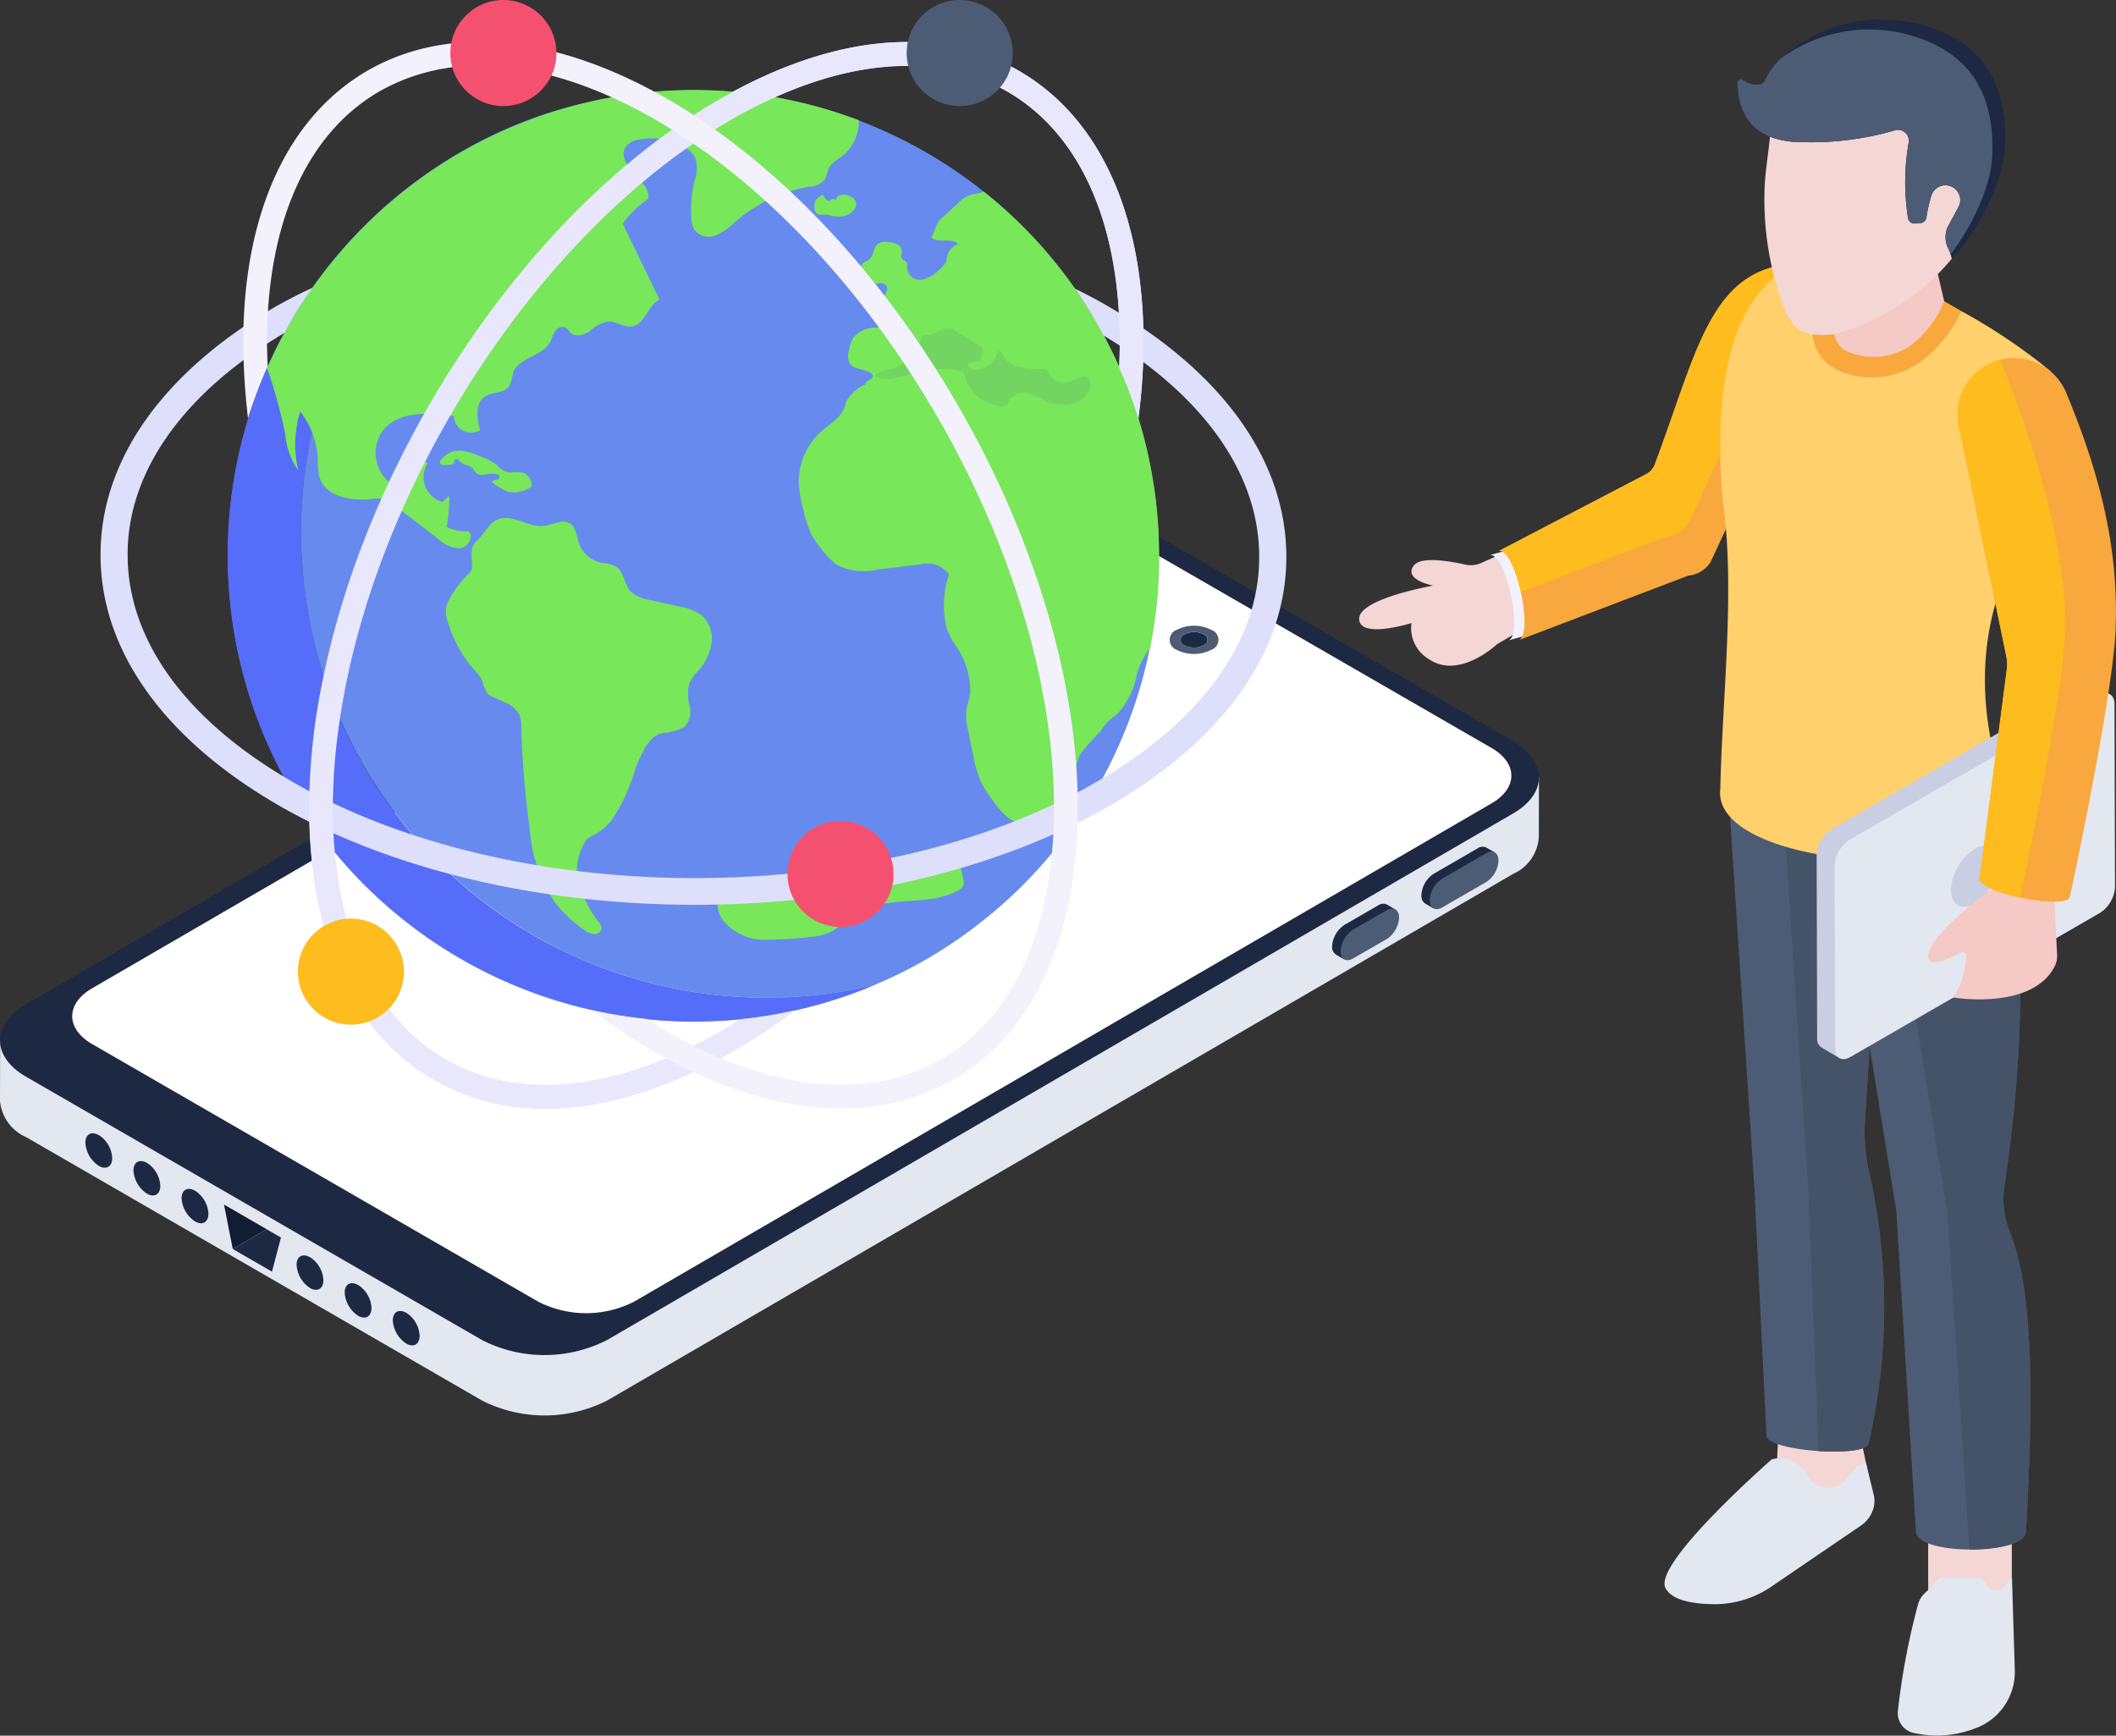
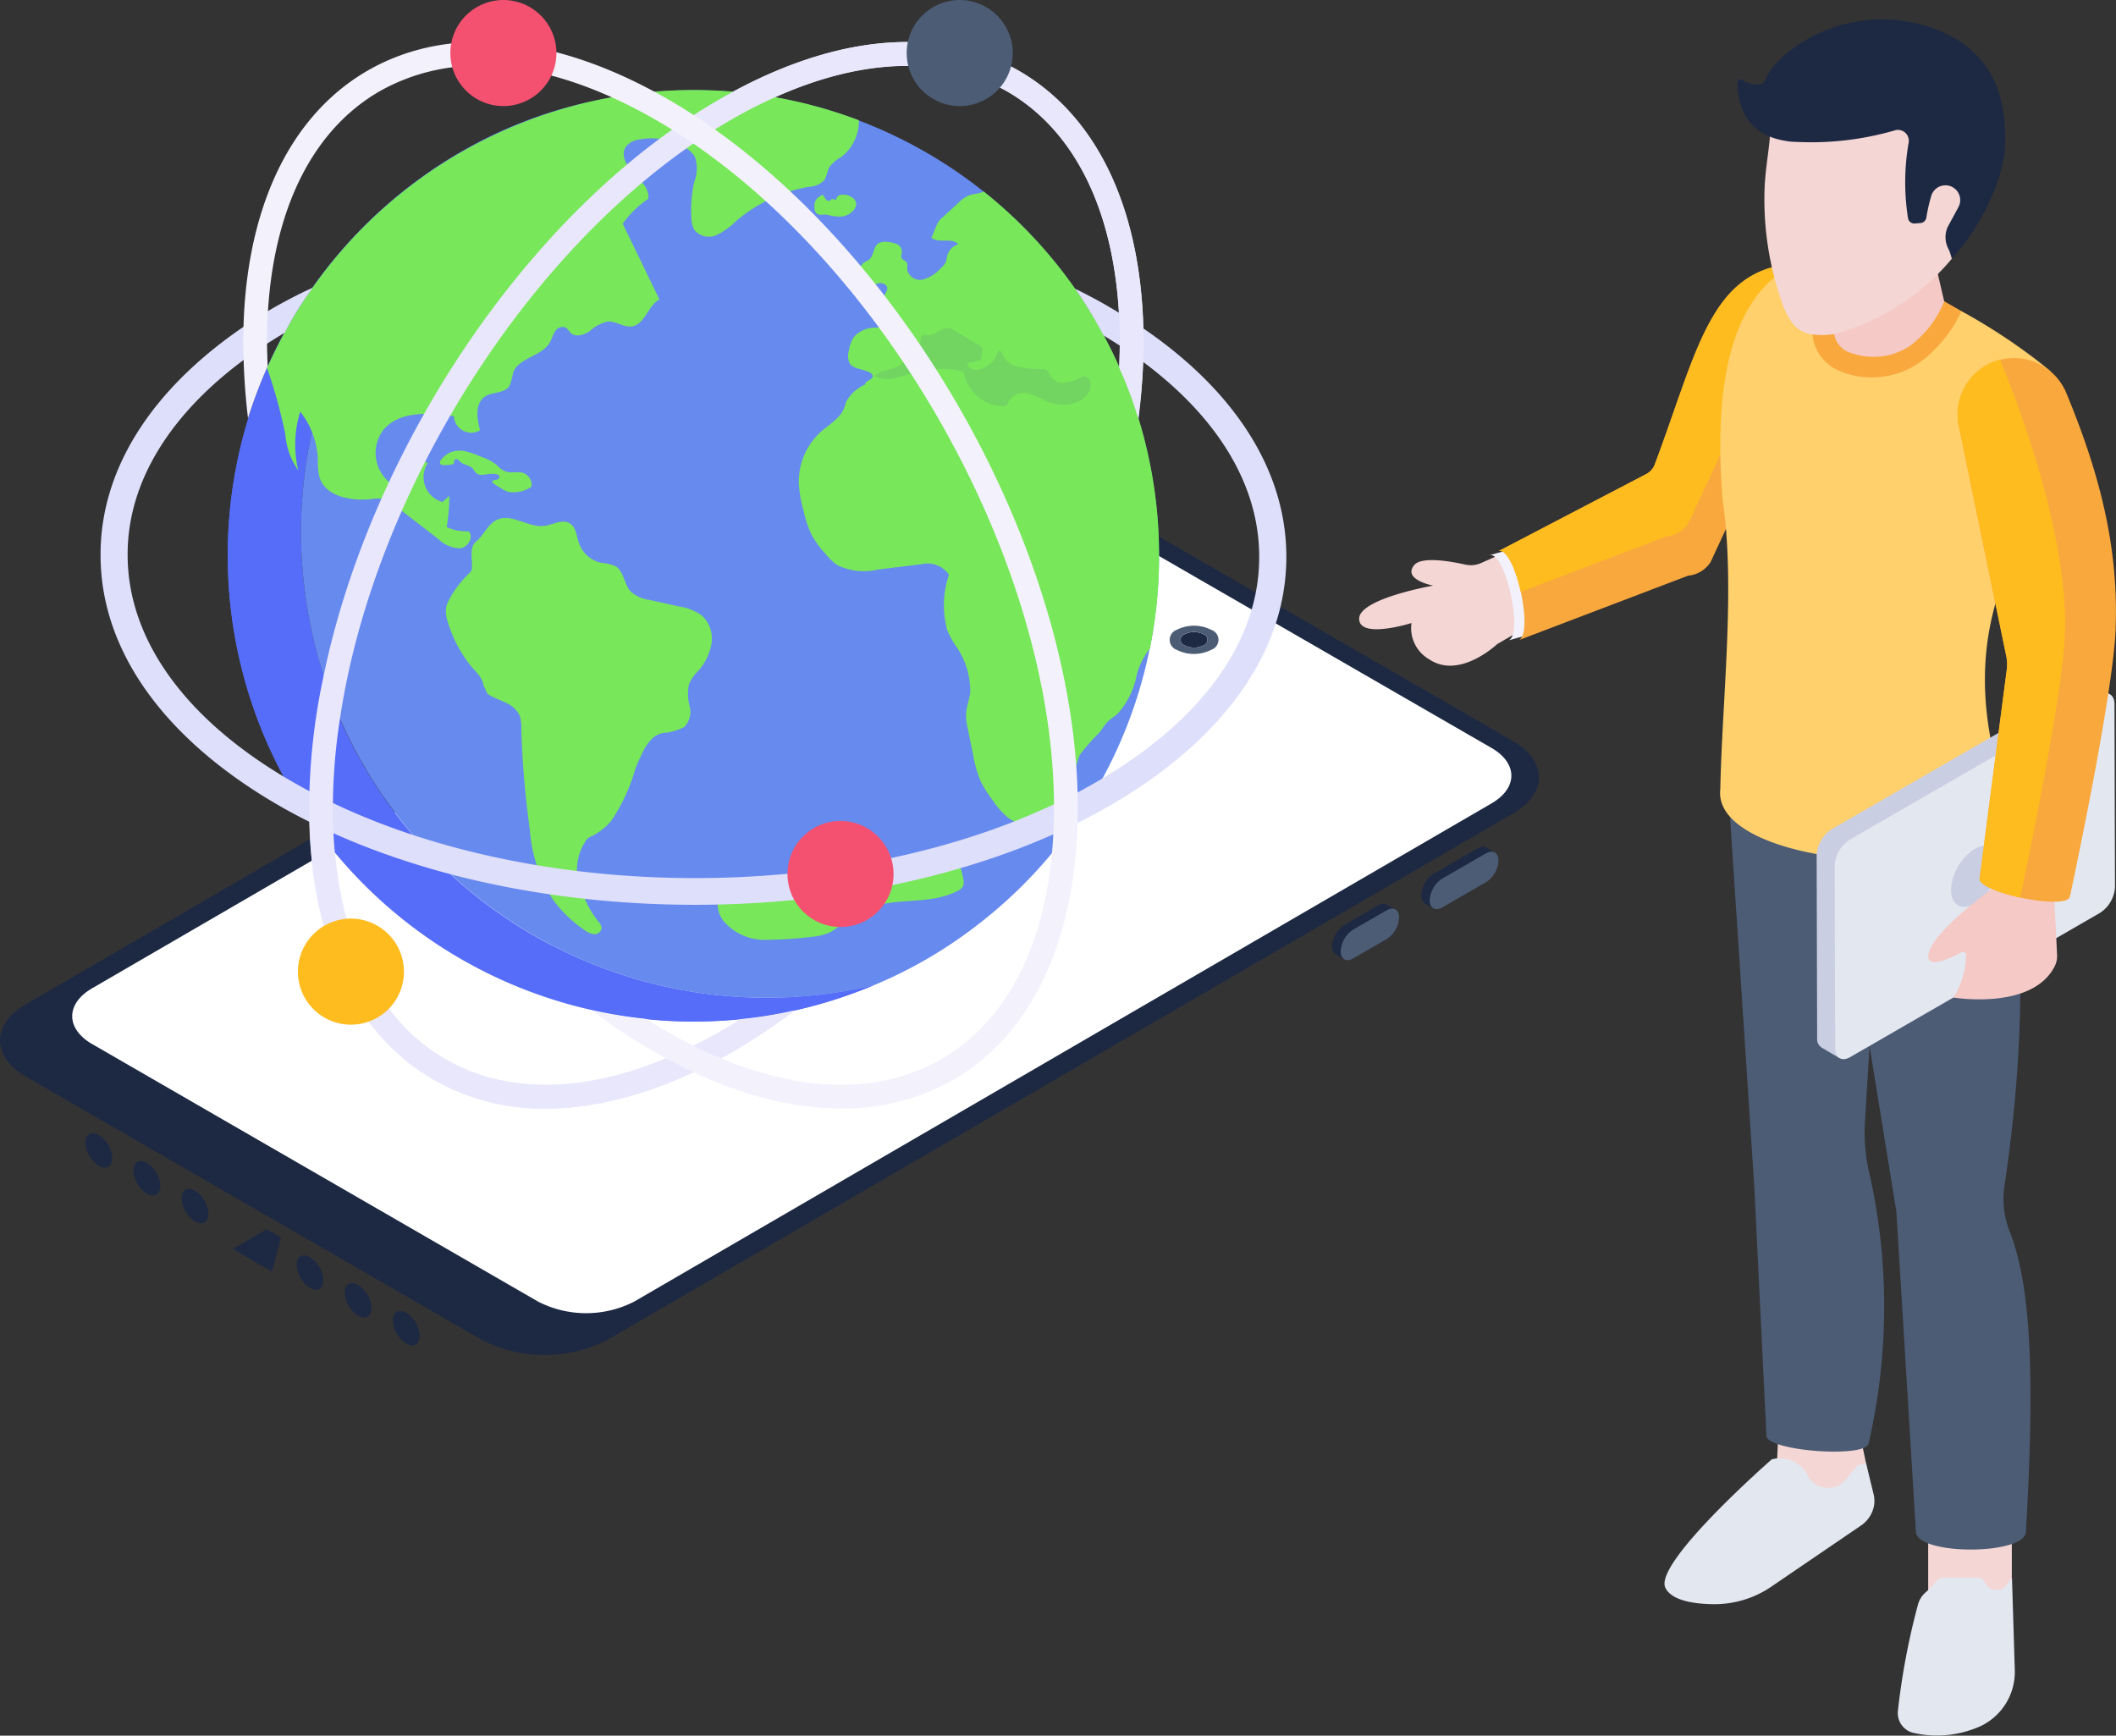
<svg xmlns="http://www.w3.org/2000/svg" width="175.167" height="143.679" viewBox="0 0 175.167 143.679">
  <rect x="0" y="0" width="175.167" height="143.679" fill="#333333" stroke="none" />
  <g id="global-network" transform="translate(-2.001 -13.506)">
-     <path id="Tracé_1745" data-name="Tracé 1745" d="M129.4,60.533l-.014,5a3.59,3.59,0,0,1-2.121,2.983l-75.009,43.6a11.479,11.479,0,0,1-10.346,0L4.15,90.3A3.618,3.618,0,0,1,2,87.3l.014-4.968L129.4,60.533Z" transform="translate(0 17.33)" fill="#e3e7f0" />
    <path id="Tracé_1746" data-name="Tracé 1746" d="M127.243,64.536c2.86,1.652,2.874,4.331.033,5.983l-75.022,43.6a11.393,11.393,0,0,1-10.339.007L4.157,92.321c-2.86-1.65-2.874-4.33-.022-5.989l75.022-43.6a11.391,11.391,0,0,1,10.328,0l37.757,21.8Z" transform="translate(0.001 10.316)" fill="#1d2943" />
    <path id="Tracé_1747" data-name="Tracé 1747" d="M8.032,89.267,44.94,110.582a8.728,8.728,0,0,0,7.946,0L123.87,69.333c2.192-1.274,2.173-3.335-.019-4.591L86.924,43.427a8.736,8.736,0,0,0-7.946,0L7.994,84.657c-2.173,1.275-2.173,3.336.038,4.612Z" transform="translate(1.61 10.674)" fill="#fff" />
    <path id="Tracé_1748" data-name="Tracé 1748" d="M33.735,96.922c-.617-.356-1.118-.082-1.119.612a2.449,2.449,0,0,0,1.111,1.926c.616.356,1.106.064,1.109-.643a2.411,2.411,0,0,0-1.1-1.9Zm-3.984-2.3c-.616-.356-1.117-.083-1.119.612a2.452,2.452,0,0,0,1.111,1.926c.616.356,1.107.064,1.109-.643a2.406,2.406,0,0,0-1.1-1.9Zm-3.982-2.3c-.616-.356-1.118-.082-1.119.613a2.449,2.449,0,0,0,1.111,1.926c.616.356,1.106.064,1.109-.643a2.4,2.4,0,0,0-1.1-1.9Zm-9.519-5.508c-.616-.356-1.117-.082-1.119.613a2.449,2.449,0,0,0,1.113,1.924c.616.356,1.106.066,1.109-.643A2.408,2.408,0,0,0,16.249,86.814Zm-3.982-2.3c-.616-.356-1.117-.082-1.119.613a2.448,2.448,0,0,0,1.111,1.924c.616.356,1.107.064,1.109-.643a2.4,2.4,0,0,0-1.1-1.9Zm-3.982-2.3c-.616-.356-1.118-.083-1.119.612a2.447,2.447,0,0,0,1.111,1.926c.616.356,1.106.064,1.109-.643a2.4,2.4,0,0,0-1.1-1.9ZM22.172,90l1.185.684-.744,2.825-3.243-1.872Z" transform="translate(1.903 25.264)" fill="#1d2943" />
-     <path id="Tracé_1749" data-name="Tracé 1749" d="M16.276,90.043l-.725-3.674,3.531,2.039-2.8,1.637Z" transform="translate(4.993 26.852)" fill="#111d33" />
    <path id="Tracé_1750" data-name="Tracé 1750" d="M75.315,51.924a.484.484,0,0,1,.005.914,1.754,1.754,0,0,1-1.579,0,.484.484,0,0,1,0-.914A1.751,1.751,0,0,1,75.315,51.924Z" transform="translate(26.317 14.088)" fill="#1d2943" />
    <path id="Tracé_1751" data-name="Tracé 1751" d="M76.206,51.7a.869.869,0,0,1,0,1.645,3.154,3.154,0,0,1-2.852.014.883.883,0,0,1-.01-1.667A3.163,3.163,0,0,1,76.206,51.7Zm-2.221,1.275a1.754,1.754,0,0,0,1.579,0,.484.484,0,0,0-.005-.914,1.751,1.751,0,0,0-1.578,0,.484.484,0,0,0,0,.914" transform="translate(26.074 13.948)" fill="#4c5c75" />
    <path id="Tracé_1752" data-name="Tracé 1752" d="M94.059,65.194l-.7-.4a.725.725,0,0,0-.732.068l-3.607,2.088a2.236,2.236,0,0,0-1.037,1.8.741.741,0,0,0,.29.662l.7.411,5.085-4.63Z" transform="translate(31.685 18.876)" fill="#1d2943" />
    <path id="Tracé_1753" data-name="Tracé 1753" d="M89.523,67.251a2.292,2.292,0,0,0-1.039,1.8c0,.658.472.917,1.046.584l3.618-2.088a2.259,2.259,0,0,0,1.029-1.783c0-.658-.463-.931-1.036-.6l-3.618,2.088Z" transform="translate(31.871 18.985)" fill="#4c5c75" />
    <path id="Tracé_1754" data-name="Tracé 1754" d="M87.822,68.653,83.58,72.786l-.684-.411a.728.728,0,0,1-.315-.671,2.287,2.287,0,0,1,1.04-1.793l2.764-1.6a.738.738,0,0,1,.739-.068Z" transform="translate(29.695 20.145)" fill="#1d2943" />
    <path id="Tracé_1755" data-name="Tracé 1755" d="M84.125,70.21A2.272,2.272,0,0,0,83.1,72c0,.66.463.921,1.036.59l2.771-1.6a2.256,2.256,0,0,0,1.029-1.782c0-.66-.463-.932-1.036-.6l-2.771,1.6Z" transform="translate(29.885 20.255)" fill="#4c5c75" />
    <path id="Tracé_1756" data-name="Tracé 1756" d="M40.28,104.34a18.3,18.3,0,0,1-9.246-2.376C24.4,98.146,20.73,90.189,20.7,79.557,20.641,58,35.863,31.639,54.636,20.8c9.311-5.378,18.119-6.227,24.8-2.378,6.63,3.817,10.3,11.767,10.331,22.388.06,21.572-15.163,47.942-33.937,58.779-5.467,3.157-10.762,4.753-15.555,4.753ZM70.187,18.014c-4.445,0-9.406,1.505-14.569,4.487-18.229,10.524-33.01,36.117-32.951,57.05.027,9.9,3.349,17.257,9.348,20.711,6.047,3.476,14.155,2.637,22.841-2.376,18.229-10.524,33.009-36.128,32.95-57.073-.027-9.89-3.346-17.238-9.344-20.689A16.385,16.385,0,0,0,70.187,18.014Z" transform="translate(6.891 0.936)" fill="#e9e7fc" />
    <path id="Tracé_1757" data-name="Tracé 1757" d="M69.215,92.792A38.585,38.585,0,0,1,19.03,41.674a38.778,38.778,0,0,1,18-18.929,36.631,36.631,0,0,1,8.408-3.024c-.8.323-1.578.684-2.34,1.066A38.561,38.561,0,0,0,69.215,92.792Z" transform="translate(5.077 2.29)" fill="#566df9" />
    <path id="Tracé_1758" data-name="Tracé 1758" d="M69.217,92.782a38.062,38.062,0,0,1-14.877,3,34.907,34.907,0,0,1-3.873-.2,54.535,54.535,0,0,1-8-6.175,38.447,38.447,0,0,0,26.749,3.368ZM45.446,19.728A22.532,22.532,0,0,0,43.088,20.8,38.494,38.494,0,0,0,21.839,55.264,37.639,37.639,0,0,0,23.72,67.11,26.1,26.1,0,0,0,25.067,70.7a49.012,49.012,0,0,0-.588,7.494q0,1.854.168,3.621a33.248,33.248,0,0,1-2.106-2.805,38.573,38.573,0,0,1-3.508-37.333A38.724,38.724,0,0,1,37.025,22.732a36.257,36.257,0,0,1,8.421-3Z" transform="translate(5.076 2.293)" fill="#566df9" />
    <path id="Tracé_1759" data-name="Tracé 1759" d="M91.233,57.5a37.967,37.967,0,0,1-.761,7.686,38.45,38.45,0,0,1-14.42,23,37.452,37.452,0,0,1-8.466,4.89,38.561,38.561,0,0,1-26.118-72q1.149-.579,2.34-1.066A38.51,38.51,0,0,1,91.234,57.5Z" transform="translate(6.706 2.009)" fill="#678aee" />
    <path id="Tracé_1760" data-name="Tracé 1760" d="M35.486,56.3c.634-.532.957-1.427,1.708-1.775,1.225-.567,2.595.684,3.932.506.712-.1,1.468-.584,2.084-.215.534.32.564,1.059.765,1.646a2.52,2.52,0,0,0,1.841,1.624,3.713,3.713,0,0,1,1.173.276c.721.424.712,1.5,1.28,2.112a2.837,2.837,0,0,0,1.52.679l2.488.553a4.227,4.227,0,0,1,1.891.76,2.6,2.6,0,0,1,.78,2.313,4.546,4.546,0,0,1-1.1,2.257,3.732,3.732,0,0,0-.757,1.076,3.888,3.888,0,0,0,.049,1.853,1.808,1.808,0,0,1-.458,1.727,5.283,5.283,0,0,1-1.4.452,1.729,1.729,0,0,0-1.262.517,3.657,3.657,0,0,0-.736,1.056c-.237.46-.452.931-.64,1.41a14.762,14.762,0,0,1-2.008,4.338,5.005,5.005,0,0,1-1.593,1.245,1.442,1.442,0,0,0-.39.241,1.177,1.177,0,0,0-.2.3,4.312,4.312,0,0,0-.6,2.878c.016.071.051.153.122.16a7.927,7.927,0,0,0,1.653,3.551.879.879,0,0,1,.222.471.581.581,0,0,1-.627.517,1.579,1.579,0,0,1-.821-.361,10.661,10.661,0,0,1-2.491-2.373,12.375,12.375,0,0,1-2-5.887,77.624,77.624,0,0,1-.708-8.329,3.156,3.156,0,0,0-.131-1.124,2.123,2.123,0,0,0-1.043-1.028c-.442-.233-.922-.386-1.359-.627a.914.914,0,0,1-.271-.2c-.149-.178-.168-.441-.323-.616-.055-.725-.739-1.249-1.182-1.827a10.811,10.811,0,0,1-1.779-3.483,2.566,2.566,0,0,1-.133-1.2,2.456,2.456,0,0,1,.281-.7,8.621,8.621,0,0,1,1.592-2.086.86.86,0,0,0,.224-.282.892.892,0,0,0,.041-.308c.022-.783-.233-1.6.367-2.1ZM67.15,21.46a3.775,3.775,0,0,1-1.486,3.055,2.891,2.891,0,0,0-1.009.89,9.523,9.523,0,0,1-.328.965,1.817,1.817,0,0,1-1.308.591A12.571,12.571,0,0,0,57,29.784a5.91,5.91,0,0,1-1.646,1.178,1.535,1.535,0,0,1-1.828-.441,1.949,1.949,0,0,1-.235-.918,10.289,10.289,0,0,1,.235-3.07A3.02,3.02,0,0,0,53.58,24.5a2.121,2.121,0,0,0-.82-.784,5.367,5.367,0,0,0-3.8-.666,1.679,1.679,0,0,0-1.1.594c-.475.69.068,1.618.66,2.213s1.314,1.273,1.192,2.1A8.3,8.3,0,0,0,47.6,30.016l3.038,6.273c-.959.512-1.2,2.062-2.274,2.228-.688.105-1.332-.456-2.023-.4a3.285,3.285,0,0,0-1.485.8c-.469.32-1.158.521-1.572.131-.146-.14-.238-.339-.416-.438a.71.71,0,0,0-.87.323c-.192.282-.265.628-.437.921-.676,1.169-2.622,1.248-3.046,2.53a4.316,4.316,0,0,1-.3,1.069c-.412.63-1.4.463-2.025.879-.838.56-.666,1.815-.4,2.784a1.435,1.435,0,0,1-2.168-1.166c-2.076-.3-4.565-.452-5.874,1.185a3.15,3.15,0,0,0,.75,4.445,4.784,4.784,0,0,1,1.158-1.537,1.639,1.639,0,0,1,1.808-.215,2.13,2.13,0,0,0,1.208,3.223c.192-.171.383-.339.571-.51a14.506,14.506,0,0,1-.22,2.588,3.982,3.982,0,0,0,1.815.35c.478.458-.059,1.345-.717,1.411a2.658,2.658,0,0,1-1.779-.764q-1.753-1.351-3.5-2.7a2.794,2.794,0,0,0-1.191-.639,3.017,3.017,0,0,0-.838.023c-1.7.19-3.856-.2-4.331-1.845a5.991,5.991,0,0,1-.12-1.427A6.826,6.826,0,0,0,20.9,45.577a9.213,9.213,0,0,0-.163,4.854,5.913,5.913,0,0,1-1.069-2.966,42.21,42.21,0,0,0-1.511-5.5,38.6,38.6,0,0,1,49-20.509Z" transform="translate(5.953 2.008)" fill="#78e75a" />
    <path id="Tracé_1761" data-name="Tracé 1761" d="M30.032,47.308a.169.169,0,0,0-.249.107,1.02,1.02,0,0,1-.007.145c-.025.089-.131.12-.222.134a3.309,3.309,0,0,1-.692.036.326.326,0,0,1-.164-.041.227.227,0,0,1-.07-.26.623.623,0,0,1,.164-.233,2.379,2.379,0,0,1,.593-.468,2.034,2.034,0,0,1,1.333-.13,7.6,7.6,0,0,1,1.291.442,4.2,4.2,0,0,1,1.281.671c.119.105.224.226.349.326a1.362,1.362,0,0,0,.36.205,1.469,1.469,0,0,0,.479.1,6.069,6.069,0,0,1,.879,0,1.087,1.087,0,0,1,.851.987.333.333,0,0,1-.037.192.383.383,0,0,1-.187.13,2.66,2.66,0,0,1-1.653.316,2.587,2.587,0,0,1-.69-.326,4.946,4.946,0,0,1-.634-.422c-.042-.034-.089-.082-.074-.137a.125.125,0,0,1,.063-.064,1.109,1.109,0,0,1,.309-.073.28.28,0,0,0,.234-.187.223.223,0,0,0-.112-.219.563.563,0,0,0-.25-.068,2.614,2.614,0,0,0-.573.01,4.493,4.493,0,0,1-.52.063.7.7,0,0,1-.489-.16,3.919,3.919,0,0,1-.25-.342c-.276-.319-.8-.305-1.092-.614a.826.826,0,0,0-.137-.14.281.281,0,0,0-.328.014m58.362,7.942a38.676,38.676,0,0,1-.766,7.677,6.036,6.036,0,0,0-1.1,2.217,6.555,6.555,0,0,1-1.578,3.189c-.283.246-.613.437-.872.708a9.094,9.094,0,0,0-.571.783,18.075,18.075,0,0,0-1.67,1.889,5.954,5.954,0,0,0-.478,2.436,13.515,13.515,0,0,1-.348,2.142,2.266,2.266,0,0,1-.683,1.31,2.307,2.307,0,0,1-1.707.274,5.5,5.5,0,0,1-2.7-.917,6.617,6.617,0,0,1-1.314-1.478,9.539,9.539,0,0,1-.987-1.57,9.72,9.72,0,0,1-.621-2.157l-.438-2.14a5.025,5.025,0,0,1-.151-1.282c.029-.586.263-1.144.342-1.724a6.453,6.453,0,0,0-1.265-4,8.223,8.223,0,0,1-.635-1.2,7.826,7.826,0,0,1,.142-4.591,2.17,2.17,0,0,0-2.294-.865l-3.586.438a5.026,5.026,0,0,1-3.347-.359,4.626,4.626,0,0,1-.985-.928,8.174,8.174,0,0,1-1.167-1.6,8.933,8.933,0,0,1-.64-1.916,11.055,11.055,0,0,1-.413-2.343,5.58,5.58,0,0,1,1.863-4.288c.684-.6,1.552-1.081,1.89-1.927.077-.192.123-.4.2-.588a3.286,3.286,0,0,1,1.544-1.369c-.01-.342.68-.385.627-.721a.351.351,0,0,0-.168-.22c-.549-.379-1.431-.27-1.764-.848a1.5,1.5,0,0,1-.033-1.061,2.768,2.768,0,0,1,.37-1.04,2.345,2.345,0,0,1,1.8-.82,7.965,7.965,0,0,0,2.023-.231,2.559,2.559,0,0,0-.918-1.8c-.148-.123-.324-.249-.353-.438-.041-.278.259-.51.242-.79s-.337-.445-.613-.423a3.16,3.16,0,0,0-.788.256.789.789,0,0,1-.787-.082.956.956,0,0,1-.187-.735,1.409,1.409,0,0,1,.379-1.092c.151-.12.348-.172.5-.3.4-.331.328-1.043.76-1.334a1.239,1.239,0,0,1,.825-.105,2.032,2.032,0,0,1,.712.164.691.691,0,0,1,.411.564c.005.218-.12.461.005.639.086.125.264.156.363.272.133.16.064.4.07.609a1.076,1.076,0,0,0,1.307.847,3.121,3.121,0,0,0,1.473-.936A1.547,1.547,0,0,0,70.5,30.9a3.635,3.635,0,0,0,.1-.474,1.351,1.351,0,0,1,.925-.972c-.523-.584-1.623-.033-2.221-.541l.4-.966a1.488,1.488,0,0,1,.5-.7l1.295-1.193a2.951,2.951,0,0,1,.87-.627c.405-.16.885-.149,1.262-.334A38.484,38.484,0,0,1,88.147,55.247Z" transform="translate(9.808 4.27)" fill="#78e75a" />
    <path id="Tracé_1762" data-name="Tracé 1762" d="M68.218,61.59c-.085.423-.17.843-.253,1.236a2.213,2.213,0,0,1-.673,1.319,2.4,2.4,0,0,1-1.713.282,5.639,5.639,0,0,1-2.217-.646q2.476-.985,4.856-2.19Z" transform="translate(22.612 17.72)" fill="#78e75a" />
    <path id="Tracé_1763" data-name="Tracé 1763" d="M69.484,37.339c-.125-.2-.2-.456-.411-.552a.825.825,0,0,0-.342-.041,7.375,7.375,0,0,1-1.828-.187,1.77,1.77,0,0,1-1.362-.92,1.077,1.077,0,0,0-.126-.293.212.212,0,0,0-.279-.068.312.312,0,0,0-.088.155,1.968,1.968,0,0,1-1.756,1.382c-.335,0-.74-.22-.69-.553a6.606,6.606,0,0,0,1.141-.309c-.083-.319.209-.683.045-.969a.7.7,0,0,0-.264-.229l-1.967-1.181a1.41,1.41,0,0,0-.528-.224c-.578-.071-1.035.569-1.615.575-.209,0-.457-.066-.6.088s-.049.443-.178.621c-.16.224-.549.125-.743.322a.773.773,0,0,0-.153.39,1.817,1.817,0,0,1-.917,1.178c-.616.323-1.422.29-1.913.783a2.237,2.237,0,0,0,1.875.119l1.608-.378c.379-.089.758-.178,1.143-.234a6.942,6.942,0,0,1,2.589.109.233.233,0,0,1,.129.059.258.258,0,0,1,.045.123,3.433,3.433,0,0,0,3.2,2.723.5.5,0,0,0,.285-.055c.126-.079.163-.241.223-.376a1.442,1.442,0,0,1,1.7-.594c.634.161,1.188.547,1.809.747a3.226,3.226,0,0,0,1.924.01,1.9,1.9,0,0,0,1.27-1.055c.114-.307.112-.9-.211-1.089-.282-.17-.636.075-.885.194-.666.32-1.665.472-2.131-.271Z" transform="translate(19.499 7.311)" fill="#72d561" />
    <path id="Tracé_1764" data-name="Tracé 1764" d="M54.285,25.536a.708.708,0,0,0,.174.2.255.255,0,0,0,.253.036c.071-.036.12-.118.2-.129.1-.015.205.09.293.038.055-.034.06-.111.085-.172a.433.433,0,0,1,.374-.219,1.3,1.3,0,0,1,.906.233.723.723,0,0,1,.322.484.823.823,0,0,1-.274.619,1.563,1.563,0,0,1-.29.248,1.539,1.539,0,0,1-.836.222,3.9,3.9,0,0,1-.869-.119,1.816,1.816,0,0,0-.229-.041c-.25-.021-.53.066-.739-.073a.519.519,0,0,1-.2-.315,1.273,1.273,0,0,1-.018-.383,1.009,1.009,0,0,1,.088-.4,1.143,1.143,0,0,1,.453-.406c.083-.051.105-.088.178-.025a.67.67,0,0,1,.133.2ZM45.677,82.889a1.621,1.621,0,0,1,.8-.506,5.064,5.064,0,0,1,4.085.369c.38.213.944.439,1.171.068a.859.859,0,0,0,.082-.416,2.533,2.533,0,0,1,.742-1.842,3.342,3.342,0,0,1,2.425-.476,1.15,1.15,0,0,1,.515.112,1.2,1.2,0,0,1,.385.448,3.25,3.25,0,0,0,1.906,1.633,2.844,2.844,0,0,0,1.921-.409c.584-.326,1.107-.753,1.69-1.081a5.7,5.7,0,0,1,2.7-.72,1.73,1.73,0,0,1,.675.1c.647.259.857,1.054.98,1.742a1.009,1.009,0,0,1-.016.608.923.923,0,0,1-.428.38c-2.028,1.091-4.534.63-6.758,1.232a7.2,7.2,0,0,0-2.61,1.323,7.492,7.492,0,0,1-1.129.848,4.594,4.594,0,0,1-1.62.417,33.51,33.51,0,0,1-3.882.246A4.419,4.419,0,0,1,46.18,85.7a2.336,2.336,0,0,1-.5-2.811Z" transform="translate(15.99 4.34)" fill="#78e75a" />
    <path id="Tracé_1765" data-name="Tracé 1765" d="M106.244,53.166c.027,7.8-5.137,15.1-14.484,20.547-9.487,5.5-21.978,8.28-34.469,8.28-12.463,0-24.954-2.751-34.5-8.252-9.487-5.5-14.707-12.827-14.707-20.687-.029-7.832,5.136-15.129,14.483-20.576,1.011-.561,2.021-1.095,3.089-1.571a28.62,28.62,0,0,0-2.331,3.733c-8.421,5-13.024,11.537-13,18.385,0,7.047,4.827,13.7,13.585,18.751C40.2,81.207,65.43,82.3,83.731,75.088q2.476-.985,4.856-2.19c.675-.365,1.348-.729,2.021-1.122,8.646-5.025,13.417-11.621,13.39-18.612,0-6.819-4.575-13.3-12.883-18.3a38.438,38.438,0,0,0-2.358-3.873c.954.476,1.88.954,2.778,1.486,9.488,5.474,14.709,12.829,14.709,20.688Z" transform="translate(2.242 6.413)" fill="#dedffb" />
    <path id="Tracé_1766" data-name="Tracé 1766" d="M58.416,67.551a4.39,4.39,0,1,1-4.39-4.387,4.4,4.4,0,0,1,4.39,4.387Z" transform="translate(17.555 18.3)" fill="#f45170" />
    <path id="Tracé_1767" data-name="Tracé 1767" d="M89.778,40.82a45.185,45.185,0,0,1-.449,6.37,31.2,31.2,0,0,0-1.572-4.182c.027-.757.056-1.459.056-2.19-.027-9.908-3.339-17.234-9.347-20.687a16.442,16.442,0,0,0-8.28-2.1c-4.435,0-9.4,1.488-14.569,4.463-16.083,9.291-29.5,30.372-32.364,49.571a49.012,49.012,0,0,0-.588,7.494q0,1.854.168,3.621c.729,8.084,3.929,14.092,9.179,17.094,6.063,3.482,14.146,2.639,22.849-2.385.534-.309,1.037-.617,1.542-.954h.029a33.625,33.625,0,0,0,4.463-.731,52.675,52.675,0,0,1-5.053,3.4c-5.474,3.143-10.778,4.743-15.551,4.743a18.29,18.29,0,0,1-9.262-2.385c-6.457-3.7-10.105-11.34-10.3-21.586a7.813,7.813,0,0,1-.027-.814,52.551,52.551,0,0,1,1.207-11.086c3.9-18.835,17.065-38.652,32.728-47.663,9.32-5.389,18.133-6.231,24.814-2.385,6.624,3.818,10.3,11.761,10.33,22.4Z" transform="translate(6.891 0.935)" fill="#e9e7fc" />
    <path id="Tracé_1768" data-name="Tracé 1768" d="M65.627,17.895a4.39,4.39,0,1,1-4.389-4.389,4.4,4.4,0,0,1,4.389,4.389Z" transform="translate(20.212)" fill="#4c5c75" />
    <path id="Tracé_1769" data-name="Tracé 1769" d="M85.8,79.541c-.029,10.639-3.706,18.611-10.33,22.429a18.564,18.564,0,0,1-9.264,2.357c-4.772,0-10.076-1.571-15.55-4.743A46.544,46.544,0,0,1,45.6,96.215a33.84,33.84,0,0,0,4.52.729q.757.5,1.515.926c8.674,5.024,16.786,5.867,22.849,2.385C80.49,96.8,83.8,89.449,83.831,79.541,83.887,58.63,69.094,33.03,50.877,22.5c-5.165-2.975-10.133-4.49-14.568-4.49a16.442,16.442,0,0,0-8.28,2.1c-6.008,3.453-9.32,10.807-9.347,20.688,0,.7.027,1.4.055,2.1v.027c-.027.027-.055.056-.055.085a41.33,41.33,0,0,0-1.574,4.182,55.518,55.518,0,0,1-.391-6.4c.027-10.612,3.7-18.583,10.33-22.4,6.68-3.818,15.494-2.975,24.813,2.385C70.638,31.626,85.852,57.984,85.8,79.542Z" transform="translate(5.423 0.938)" fill="#f3f1fc" />
    <path id="Tracé_1770" data-name="Tracé 1770" d="M38.023,17.895a4.39,4.39,0,1,1-4.389-4.389,4.4,4.4,0,0,1,4.389,4.389Z" transform="translate(10.04)" fill="#f45170" />
    <path id="Tracé_1771" data-name="Tracé 1771" d="M28.8,73.46a4.39,4.39,0,1,1-4.39-4.389A4.4,4.4,0,0,1,28.8,73.46Z" transform="translate(6.642 20.477)" fill="#febc1f" />
    <path id="Tracé_1772" data-name="Tracé 1772" d="M96.818,48.2l-.873-.809.479-.516-2.1.937A2.108,2.108,0,0,1,93,47.946c-1.184-.265-3.612-.7-4.225.042-1,1.213,1.566,1.7,1.566,1.7s-6.182,1.082-6.126,2.766,4.334.331,4.334.331a2.974,2.974,0,0,0,1.46,3c2.511,1.707,5.636-1.258,5.636-1.258l4.2-2.439-2.322-4.65-.708.762Z" transform="translate(30.299 12.296)" fill="#f4d6d4" />
    <path id="Tracé_1773" data-name="Tracé 1773" d="M93.5,46.808c1.347-.287,2.856,6.782,1.508,7.07l-1.386.383c1.347-.287-.163-7.359-1.509-7.07Z" transform="translate(33.207 12.269)" fill="#f3f1fc" />
    <path id="Tracé_1774" data-name="Tracé 1774" d="M119.409,34.28,110.2,54.154a2.491,2.491,0,0,1-1.865,1.129l-14,5.332c.62-.3.547-2.2.151-3.993-.4-1.815-1.132-3.528-1.826-3.379l12.132-6.331a1.526,1.526,0,0,0,.751-.747c3.5-9.287,4.553-15.957,11.163-16.678h.1l.066-.008.041-.008.287-.011.658,1.445,1.549,3.376Z" transform="translate(33.409 5.879)" fill="#f9a83d" />
    <path id="Tracé_1775" data-name="Tracé 1775" d="M117.591,31.033l-9.21,19.874a2.491,2.491,0,0,1-1.867,1.129l-12.029,4.58c-.4-1.815-1.132-3.528-1.826-3.379l12.132-6.331a1.526,1.526,0,0,0,.751-.747c3.5-9.287,4.553-15.957,11.163-16.678h.1l.066-.008.717,1.56Z" transform="translate(33.409 5.884)" fill="#febc1f" />
    <path id="Tracé_1776" data-name="Tracé 1776" d="M118.637,105.743h6.923v6.372h-6.923Z" transform="translate(42.983 33.991)" fill="#f4d6d4" />
    <path id="Tracé_1777" data-name="Tracé 1777" d="M126.252,108.936l.233,7.625a4.971,4.971,0,0,1-3.268,4.85l-.055.019a8.747,8.747,0,0,1-5.157.335,1.692,1.692,0,0,1-1.195-1.826,58.811,58.811,0,0,1,1.661-8.78,2.07,2.07,0,0,1,.669-1.035,9.386,9.386,0,0,0,.9-.944.725.725,0,0,1,.543-.245h2.8a.715.715,0,0,1,.651.422,1.022,1.022,0,0,0,1.746.2l.471-.62Z" transform="translate(42.305 35.168)" fill="#e3e7f0" />
    <path id="Tracé_1778" data-name="Tracé 1778" d="M109.588,101.445l-.171,3.742,4.627,1.544,3.206-1.984-.69-3.3s-5.6-2.272-5.682-2.162S109.588,101.445,109.588,101.445Z" transform="translate(39.585 31.609)" fill="#f4d6d4" />
    <path id="Tracé_1779" data-name="Tracé 1779" d="M111.565,101.8s-9.847,8.605-8.8,10.647c.542,1.054,2.361,1.325,3.991,1.34a8.334,8.334,0,0,0,4.678-1.386l7.541-5.139a2.559,2.559,0,0,0,1.054-1.616,2.4,2.4,0,0,0-.048-1.02l-.616-2.525-.694.2-.98,1.173a1.909,1.909,0,0,1-3.134-.3A2.586,2.586,0,0,0,111.565,101.8Z" transform="translate(37.106 32.513)" fill="#e3e7f0" />
    <path id="Tracé_1780" data-name="Tracé 1780" d="M118.207,93.381a50.3,50.3,0,0,1-.01,22.535c-.047.632-2.082.8-4.144.665-2.17-.145-4.372-.635-4.322-1.3l-.994-20.437-2.27-34.624,7.317-.46,1.2.4,4.6,1.54-1.7,27.652a14.76,14.76,0,0,0,.32,4.028Z" transform="translate(38.498 17.046)" fill="#4c5c75" />
-     <path id="Tracé_1781" data-name="Tracé 1781" d="M117,93.273a50.3,50.3,0,0,1-.01,22.535c-.047.632-2.082.8-4.144.665L112,94.932l-2.27-34.619,4.051-.259,4.6,1.54-1.7,27.652A14.76,14.76,0,0,0,117,93.273Z" transform="translate(39.701 17.154)" fill="#455368" />
    <path id="Tracé_1782" data-name="Tracé 1782" d="M128.881,123.225c0,1.022-2.359,1.526-4.675,1.505-2.238-.014-4.435-.516-4.435-1.505l-1.615-26.477L112.8,63.713l3.908-1.767,4.842-2.186,5.544,3.227c1.794,9.32,1.745,20.064,0,31.717a7.3,7.3,0,0,0,.465,3.761c1.9,4.817,1.99,13.251,1.322,24.759Z" transform="translate(40.831 17.046)" fill="#4c5c75" />
-     <path id="Tracé_1783" data-name="Tracé 1783" d="M127.829,123.225c0,1.022-2.359,1.526-4.675,1.505l-1.841-27.982-5.66-34.8,4.842-2.186,5.544,3.227c1.794,9.32,1.745,20.064,0,31.717a7.3,7.3,0,0,0,.465,3.761c1.9,4.817,1.99,13.251,1.322,24.759Z" transform="translate(41.883 17.046)" fill="#455368" />
    <path id="Tracé_1784" data-name="Tracé 1784" d="M133.422,38.376s-10.592-9.183-21.16-8.915c-5.116,2.545-6.8,9.446-6.009,19.488,1.085,7.27-.027,16.413-.185,23.941,0,.036,0,.073-.007.108-.64,6.416,21.706,8.085,23.826,2.136a1.593,1.593,0,0,0-.014-1.047c-1.827-5.358-3.193-12.129.09-19.593a23.411,23.411,0,0,0,1.687-5.548l1.771-10.57Z" transform="translate(38.344 5.878)" fill="#ffd06c" />
    <path id="Tracé_1785" data-name="Tracé 1785" d="M111.626,35.108a3.62,3.62,0,0,0,2.216,3.23,6.487,6.487,0,0,0,2.949.547,6.871,6.871,0,0,0,4.344-1.716,11.2,11.2,0,0,0,2.833-3.74,34.076,34.076,0,0,0-8.724-3.861v0q-.361-.1-.727-.177l-1.649,1.152a8.957,8.957,0,0,0-1.241,4.568Z" transform="translate(40.399 5.853)" fill="#f9a83d" />
    <path id="Tracé_1786" data-name="Tracé 1786" d="M113.067,34.173l.552-2.343,7.112-4.3,1.334,5.753A8.519,8.519,0,0,1,119.193,37a5.477,5.477,0,0,1-4.719.593,1.962,1.962,0,0,1-1.481-1.445,2.448,2.448,0,0,1-.052-.81S113.036,34.307,113.067,34.173Z" transform="translate(40.879 5.167)" fill="#f5c9c6" />
    <path id="Tracé_1787" data-name="Tracé 1787" d="M126.263,30.021a9.384,9.384,0,0,0,.617-1.8,11.566,11.566,0,0,0,.417-3.7,5.847,5.847,0,0,0-1.332-3.417c-1.395-1.587-3.665-2.036-5.771-2.2a35.092,35.092,0,0,0-6.208.073c-2.414.244-4.58,1.2-4.794,3.825-.118,1.441-.389,2.857-.445,4.307a25.614,25.614,0,0,0,1.41,9.4,6.088,6.088,0,0,0,.833,1.711,2.457,2.457,0,0,0,1.57,1,6.637,6.637,0,0,0,1.982-.016,19.131,19.131,0,0,0,11.72-9.183Z" transform="translate(39.332 1.952)" fill="#f4d6d4" />
    <path id="Tracé_1788" data-name="Tracé 1788" d="M111.175,24.753a5.838,5.838,0,0,0,.846.066,24.8,24.8,0,0,0,8.056-.939.9.9,0,0,1,1.2.981,19.085,19.085,0,0,0-.056,6.271.528.528,0,0,0,.561.441l.476-.038a.53.53,0,0,0,.48-.442,13.893,13.893,0,0,1,.415-1.826,1.223,1.223,0,1,1,2.242.95l-.9,1.663a2.1,2.1,0,0,0,.062,1.779,2.756,2.756,0,0,1,.186.472,3.915,3.915,0,0,1,.105.378c2.413-2.655,4.29-6.588,4.4-9.322.194-4.37-1.234-7.65-4.984-9.374A12.462,12.462,0,0,0,111.4,17.316a7.4,7.4,0,0,0-.72.6,5.482,5.482,0,0,0-1.288,1.791.6.6,0,0,1-.484.356,1.894,1.894,0,0,1-1.343-.37.3.3,0,0,0-.472.255c.089,2.771,1.421,4.4,4.08,4.8Z" transform="translate(38.729 0.434)" fill="#1d2943" />
-     <path id="Tracé_1789" data-name="Tracé 1789" d="M111.175,24.527a5.838,5.838,0,0,0,.846.066,24.806,24.806,0,0,0,8.058-.939.9.9,0,0,1,1.2.98,19.02,19.02,0,0,0-.057,6.272.528.528,0,0,0,.561.441l.476-.038a.53.53,0,0,0,.48-.442,13.893,13.893,0,0,1,.415-1.826,1.223,1.223,0,1,1,2.242.95l-.9,1.663a2.1,2.1,0,0,0,.062,1.779,2.756,2.756,0,0,1,.186.472c1.93-2.543,3.349-5.755,3.445-8.106.194-4.37-1.234-7.65-4.984-9.374a12.411,12.411,0,0,0-12.522,1.266,5.482,5.482,0,0,0-1.288,1.791.6.6,0,0,1-.484.356,1.894,1.894,0,0,1-1.343-.37.3.3,0,0,0-.472.255c.089,2.771,1.421,4.4,4.08,4.8Z" transform="translate(38.729 0.66)" fill="#4c5c75" />
    <path id="Tracé_1790" data-name="Tracé 1790" d="M136.182,55.769l-22.4,30.107L112.3,85a.833.833,0,0,1-.369-.794l-.041-15.136a2.747,2.747,0,0,1,1.245-2.149l20.678-11.933a.834.834,0,0,1,.876-.082Z" transform="translate(40.497 15.224)" fill="#c9cee2" />
    <path id="Tracé_1791" data-name="Tracé 1791" d="M134.9,55.622c.684-.4,1.243-.079,1.245.709l.042,15.14a2.722,2.722,0,0,1-1.237,2.143L114.272,85.552c-.687.4-1.245.079-1.247-.709l-.044-15.14a2.732,2.732,0,0,1,1.24-2.144Z" transform="translate(40.898 15.458)" fill="#e3e7f0" />
    <path id="Tracé_1792" data-name="Tracé 1792" d="M121.984,64.929c1.087-.627,1.971-.123,1.975,1.125a4.33,4.33,0,0,1-1.961,3.4c-1.089.63-1.975.123-1.979-1.128A4.329,4.329,0,0,1,121.984,64.929Z" transform="translate(43.492 18.851)" fill="#c9cee2" />
    <path id="Tracé_1793" data-name="Tracé 1793" d="M123.9,67.276s-4.736,3.413-5.214,5.278c-.391,1.522,1.879.419,2.727-.038a.245.245,0,0,1,.36.2,6.681,6.681,0,0,1-1.054,3.551s6.577,1.1,8.408-2.628a1.829,1.829,0,0,0,.178-.894l-.216-4.407L123.9,67.276Z" transform="translate(42.986 19.815)" fill="#f5c9c6" />
    <path id="Tracé_1794" data-name="Tracé 1794" d="M133.506,57.535c-.211,5.642-3.791,22.218-3.791,22.218-.127.612-2.192.493-4.121.077-1.794-.39-3.466-1.04-3.352-1.607l2.246-17.275a3.26,3.26,0,0,0-.041-1.091l-3.937-19.081a4.678,4.678,0,0,1,8.9-2.734c2.621,6.335,4.353,12.5,4.089,19.493Z" transform="translate(43.637 7.976)" fill="#f9a83d" />
    <path id="Tracé_1795" data-name="Tracé 1795" d="M129.3,57.989c-.192,5.114-3.148,19.2-3.7,21.8-1.794-.39-3.466-1.04-3.352-1.607l2.246-17.275a3.26,3.26,0,0,0-.041-1.091l-3.937-19.081a4.672,4.672,0,0,1,3.416-5.478c2.614,6.339,5.634,15.765,5.371,22.731Z" transform="translate(43.637 8.016)" fill="#febc1f" />
  </g>
</svg>